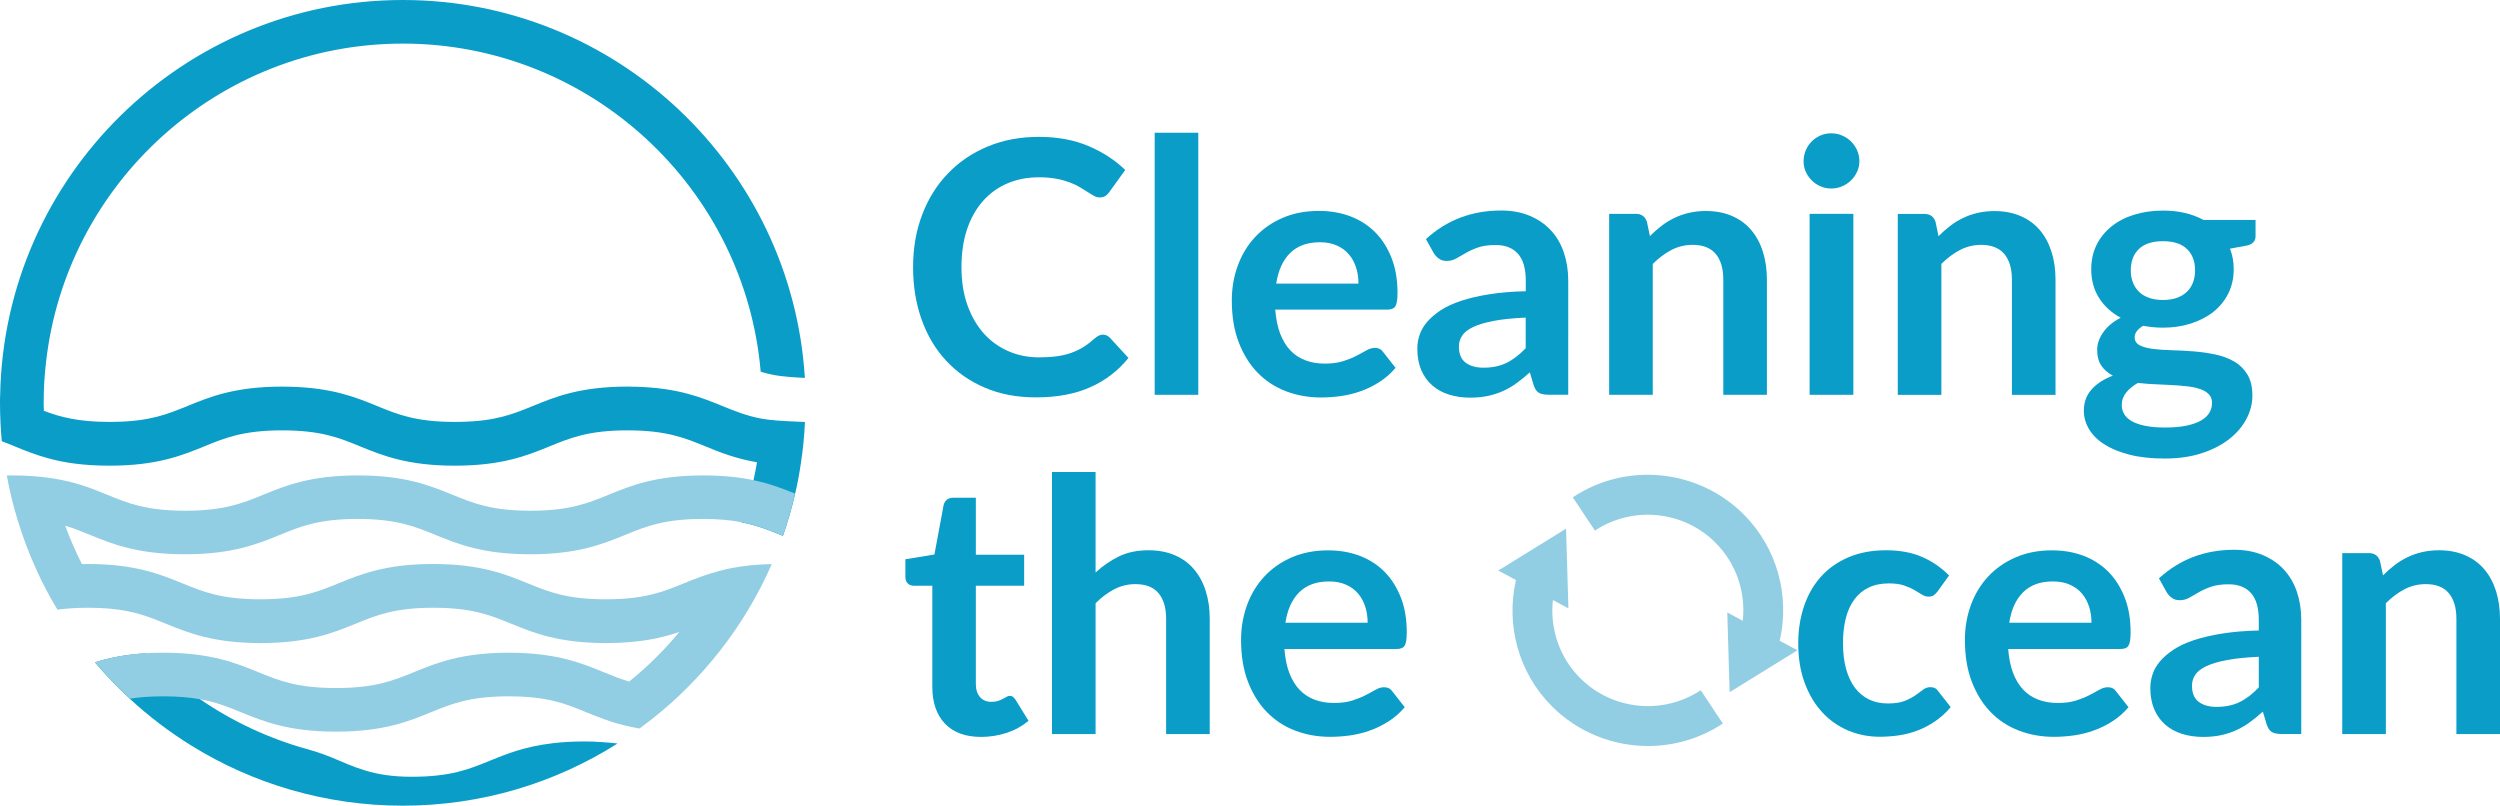
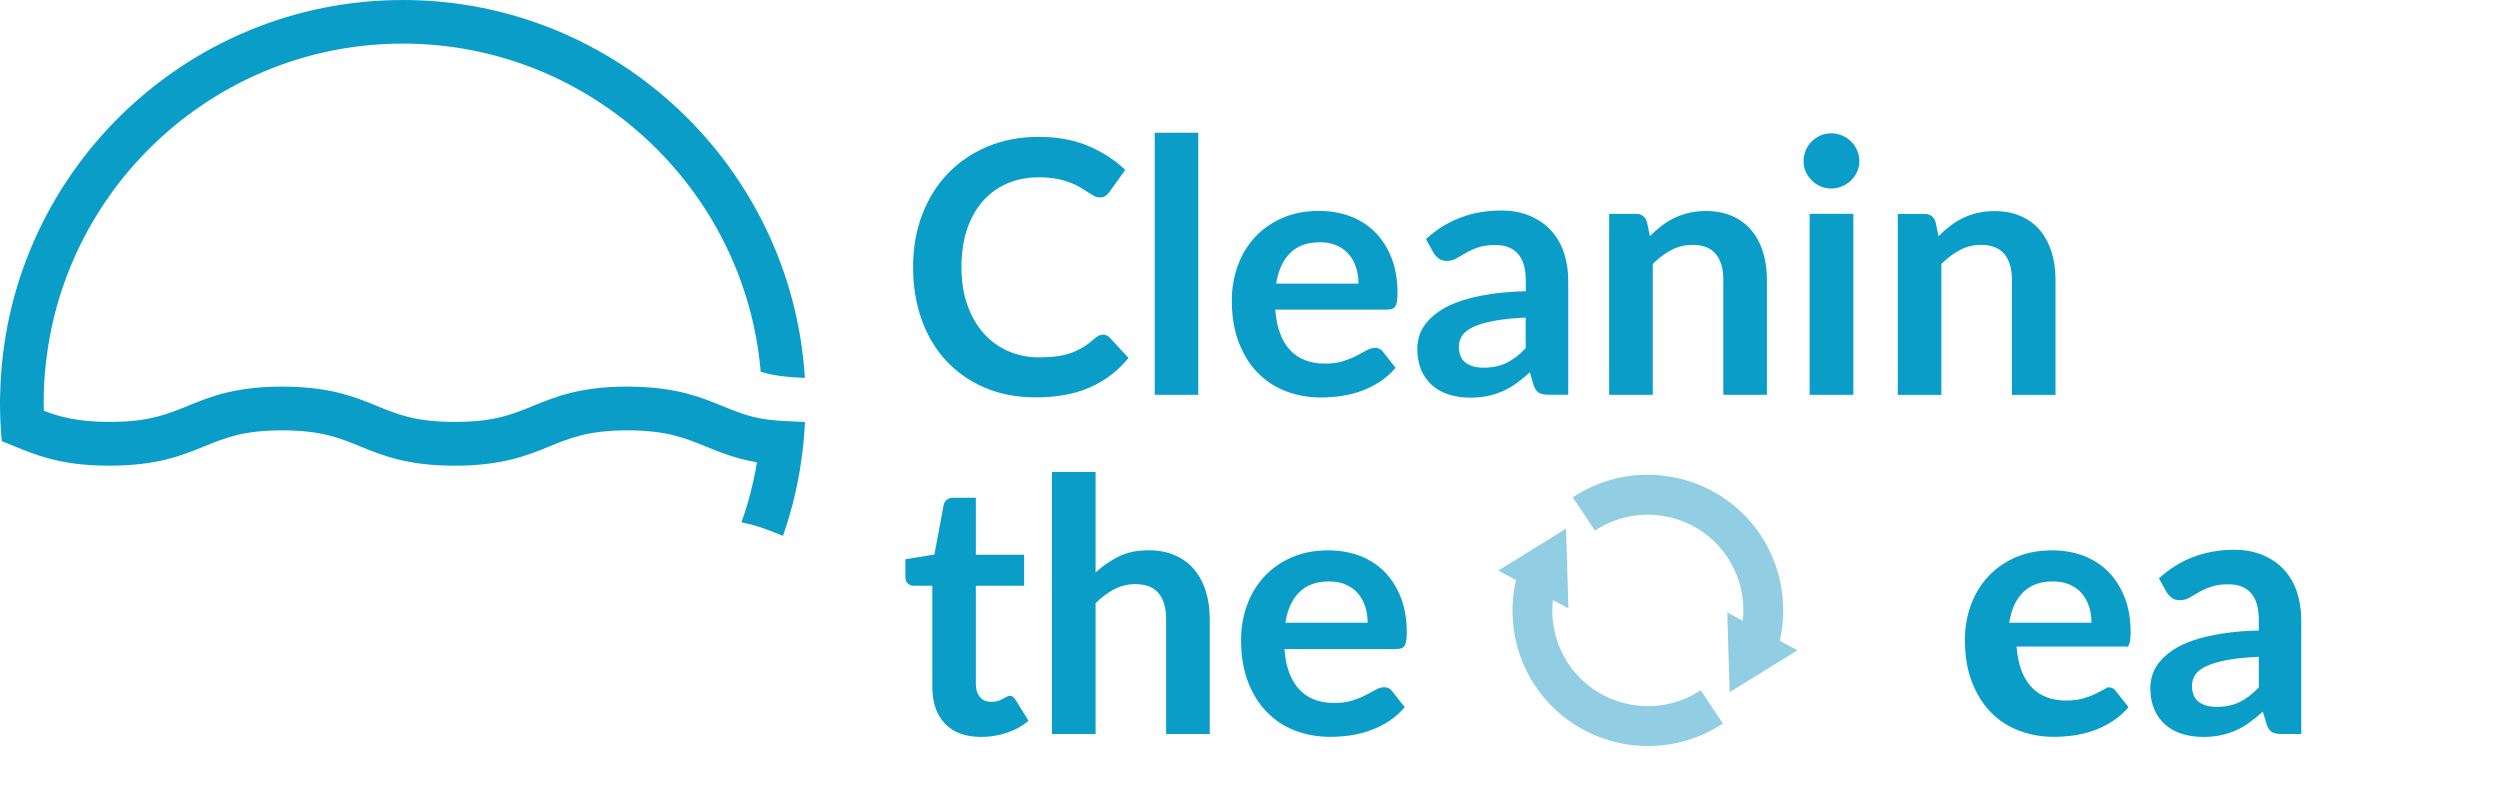
<svg xmlns="http://www.w3.org/2000/svg" id="Capa_1" x="0px" y="0px" viewBox="0 0 307.94 99.23" style="enable-background:new 0 0 307.94 99.23;" xml:space="preserve">
  <style type="text/css"> .st0{fill:#099DC8;} .st1{fill:#91CDE3;} </style>
  <g>
    <g>
-       <path class="st0" d="M71.97,91.33c-1.46,0-2.75,0.08-3.9,0.22c-3.46,0.41-5.71,1.33-7.75,2.16c-2.59,1.06-4.83,1.97-9.62,1.97 c-2.39,0-4.17-0.31-5.67-0.76c-1.5-0.44-2.72-1.02-4.02-1.55c-0.95-0.39-1.95-0.76-3.09-1.07l0,0c-4.79-1.32-9.26-3.42-13.26-6.16 c-2.43-1.66-4.68-3.57-6.73-5.67c-2.6,0.16-4.58,0.59-6.24,1.11c1.34,1.59,2.78,3.08,4.3,4.49c2.33,2.16,4.88,4.1,7.6,5.78 c3.78,2.34,7.9,4.19,12.27,5.45c4.37,1.26,8.98,1.94,13.75,1.94h0h0c9.72,0,18.8-2.81,26.46-7.66c-0.6-0.07-1.24-0.13-1.93-0.17 C73.47,91.35,72.74,91.33,71.97,91.33z" />
      <path class="st0" d="M98.08,51.93c-1.63-0.06-3.38-0.18-4.27-0.36c-1.9-0.36-3.31-0.94-4.86-1.57c-2.55-1.04-5.42-2.22-10.59-2.36 h-0.12c-0.31-0.01-0.62-0.02-0.94-0.02c-5.85,0-8.93,1.27-11.65,2.38c-2.46,1.01-4.61,1.89-8.95,1.96h-0.13 c-0.18,0.01-0.35,0.01-0.54,0.01c-4.79,0-7.03-0.91-9.61-1.97c-2.55-1.04-5.42-2.22-10.59-2.36h-0.12 c-0.31-0.01-0.62-0.02-0.94-0.02c-5.85,0-8.93,1.27-11.65,2.38c-2.48,1.01-4.63,1.9-9.01,1.96c-0.2,0.01-0.4,0.01-0.61,0.01 c-3.84,0-6.05-0.59-8.1-1.37c0-0.08-0.01-0.16,0-0.24c-0.02-0.25-0.02-0.51-0.02-0.76c0-1.66,0.09-3.29,0.28-4.9 C8.09,22.62,26.88,5.37,49.62,5.37c23.11,0,42.14,17.81,44.08,40.42c0.54,0.16,1.1,0.31,1.73,0.42c0.79,0.15,2.26,0.27,3.71,0.34 C97.54,20.61,75.95,0,49.62,0C22.59,0,0.54,21.72,0.02,48.62C0,48.95,0,49.29,0,49.62c0,1.6,0.08,3.17,0.22,4.73 c0.54,0.2,1.07,0.41,1.61,0.64c1.21,0.49,2.5,1.02,4.07,1.45c1.95,0.54,4.34,0.92,7.59,0.92c5.85,0,8.93-1.26,11.65-2.37 c2.59-1.06,4.83-1.98,9.62-1.98c4.79,0,7.03,0.92,9.61,1.98c2.72,1.11,5.81,2.37,11.65,2.37c5.85,0,8.93-1.26,11.65-2.37 c2.59-1.06,4.83-1.98,9.62-1.98c4.8,0,7.03,0.92,9.62,1.98c1.75,0.71,3.64,1.49,6.33,1.95c-0.12,0.74-0.27,1.49-0.43,2.22 c-0.38,1.76-0.88,3.5-1.48,5.18c1.92,0.37,3.34,0.95,4.89,1.58c0.08,0.03,0.15,0.06,0.22,0.09c0.59-1.69,1.1-3.42,1.5-5.19 c0.29-1.24,0.53-2.5,0.71-3.78c0.26-1.66,0.42-3.35,0.5-5.06C98.79,51.96,98.43,51.95,98.08,51.93z" />
    </g>
    <g>
      <path class="st0" d="M139,44.09l-2.3-2.5c-0.25-0.25-0.53-0.37-0.85-0.37c-0.17,0-0.34,0.04-0.5,0.12 c-0.16,0.08-0.31,0.18-0.46,0.31c-0.48,0.43-0.96,0.8-1.44,1.1c-0.49,0.3-1,0.54-1.54,0.73c-0.54,0.19-1.14,0.33-1.78,0.41 c-0.64,0.09-1.37,0.13-2.16,0.13c-1.33,0-2.58-0.25-3.74-0.75c-1.16-0.5-2.17-1.22-3.02-2.16c-0.85-0.94-1.53-2.1-2.03-3.48 c-0.5-1.38-0.75-2.95-0.75-4.71c0-1.75,0.23-3.31,0.69-4.68c0.46-1.37,1.12-2.53,1.96-3.48c0.84-0.95,1.84-1.67,3.01-2.17 c1.17-0.5,2.45-0.75,3.86-0.75c0.83,0,1.55,0.06,2.18,0.18c0.63,0.12,1.18,0.28,1.66,0.46c0.48,0.18,0.9,0.38,1.26,0.6 c0.36,0.22,0.68,0.42,0.96,0.6c0.28,0.18,0.53,0.33,0.76,0.46c0.23,0.12,0.46,0.18,0.67,0.18c0.32,0,0.57-0.06,0.75-0.2 c0.18-0.13,0.33-0.28,0.45-0.46l1.96-2.72c-1.25-1.22-2.76-2.2-4.53-2.95c-1.77-0.75-3.81-1.13-6.09-1.13 c-2.3,0-4.4,0.39-6.3,1.18c-1.9,0.79-3.53,1.89-4.9,3.31c-1.37,1.42-2.43,3.11-3.18,5.07c-0.75,1.96-1.13,4.12-1.13,6.49 c0,2.33,0.35,4.48,1.05,6.45c0.7,1.97,1.71,3.66,3.03,5.08c1.32,1.42,2.91,2.53,4.77,3.32c1.86,0.8,3.96,1.19,6.29,1.19 c2.61,0,4.84-0.42,6.7-1.26C136.15,46.88,137.72,45.67,139,44.09z" />
      <rect x="142.23" y="16.35" class="st0" width="5.37" height="32.28" />
      <path class="st0" d="M158.4,48.19c1.33,0.51,2.77,0.77,4.32,0.77c0.78,0,1.59-0.06,2.42-0.17c0.83-0.12,1.65-0.31,2.45-0.6 c0.8-0.28,1.57-0.66,2.31-1.13s1.4-1.05,2-1.75l-1.54-1.96c-0.22-0.33-0.55-0.5-1-0.5c-0.33,0-0.68,0.1-1.03,0.3 c-0.36,0.2-0.77,0.43-1.24,0.67c-0.47,0.25-1.02,0.47-1.65,0.67c-0.63,0.2-1.38,0.3-2.25,0.3c-0.87,0-1.66-0.13-2.38-0.4 s-1.34-0.67-1.86-1.22c-0.52-0.54-0.94-1.23-1.26-2.06c-0.32-0.83-0.52-1.82-0.61-2.97h13.8c0.49,0,0.83-0.14,1-0.42 c0.17-0.28,0.26-0.83,0.26-1.64c0-1.61-0.24-3.04-0.73-4.29c-0.49-1.25-1.16-2.31-2.01-3.17c-0.85-0.86-1.88-1.52-3.06-1.97 c-1.19-0.45-2.48-0.67-3.89-0.67c-1.67,0-3.16,0.29-4.49,0.87c-1.33,0.58-2.45,1.37-3.37,2.36c-0.92,0.99-1.63,2.16-2.12,3.5 c-0.49,1.34-0.74,2.77-0.74,4.29c0,1.96,0.28,3.67,0.85,5.16c0.57,1.48,1.34,2.73,2.32,3.74C155.9,46.92,157.06,47.68,158.4,48.19 z M158.91,31.17c0.89-0.88,2.11-1.33,3.66-1.33c0.8,0,1.5,0.13,2.1,0.4c0.6,0.27,1.1,0.63,1.49,1.1c0.39,0.46,0.68,1,0.88,1.62 c0.2,0.62,0.29,1.27,0.29,1.97H157.2C157.45,33.3,158.02,32.05,158.91,31.17z" />
      <path class="st0" d="M191.01,28.35c-0.71-0.76-1.58-1.35-2.61-1.78c-1.03-0.43-2.19-0.64-3.5-0.64c-3.61,0-6.69,1.17-9.26,3.52 l0.96,1.72c0.16,0.26,0.37,0.49,0.63,0.68c0.26,0.2,0.58,0.29,0.96,0.29c0.43,0,0.83-0.1,1.18-0.3c0.35-0.2,0.75-0.43,1.18-0.68 c0.43-0.25,0.94-0.48,1.51-0.68c0.57-0.2,1.29-0.3,2.16-0.3c1.2,0,2.12,0.36,2.76,1.08c0.64,0.72,0.96,1.82,0.96,3.31v1.3 c-1.69,0.04-3.2,0.17-4.52,0.38c-1.32,0.21-2.47,0.48-3.47,0.81c-0.99,0.33-1.83,0.72-2.51,1.17c-0.68,0.45-1.23,0.93-1.66,1.43 c-0.43,0.51-0.74,1.04-0.92,1.6c-0.19,0.56-0.28,1.12-0.28,1.68c0,1,0.16,1.88,0.48,2.63c0.32,0.75,0.77,1.38,1.35,1.89 c0.58,0.51,1.27,0.89,2.06,1.14c0.8,0.25,1.67,0.38,2.61,0.38c0.8,0,1.52-0.07,2.18-0.21c0.66-0.14,1.28-0.34,1.86-0.6 s1.14-0.58,1.67-0.97c0.54-0.38,1.09-0.83,1.65-1.34l0.48,1.61c0.16,0.46,0.38,0.77,0.65,0.92c0.27,0.15,0.67,0.23,1.17,0.23h2.43 V34.56c0-1.26-0.19-2.42-0.55-3.48C192.26,30.02,191.72,29.11,191.01,28.35z M187.94,42.88c-0.77,0.81-1.55,1.42-2.36,1.81 c-0.8,0.4-1.76,0.6-2.86,0.6c-0.9,0-1.63-0.2-2.18-0.61c-0.56-0.41-0.84-1.08-0.84-2.02c0-0.48,0.14-0.92,0.41-1.33 c0.27-0.41,0.73-0.76,1.37-1.06c0.64-0.3,1.48-0.55,2.54-0.75c1.06-0.2,2.36-0.33,3.91-0.4V42.88z" />
      <path class="st0" d="M215.72,28.35c-0.63-0.75-1.42-1.33-2.36-1.74c-0.94-0.41-2.02-0.62-3.24-0.62c-0.75,0-1.45,0.08-2.09,0.23 c-0.64,0.15-1.24,0.36-1.79,0.63c-0.56,0.27-1.09,0.59-1.59,0.98c-0.5,0.38-0.97,0.8-1.42,1.25l-0.37-1.76 c-0.22-0.65-0.67-0.98-1.37-0.98h-3.28v22.29h5.37V32.51c0.72-0.72,1.49-1.3,2.3-1.72c0.81-0.42,1.68-0.63,2.61-0.63 c1.27,0,2.22,0.37,2.85,1.12c0.62,0.75,0.93,1.8,0.93,3.16v14.19h5.37V34.45c0-1.25-0.16-2.39-0.49-3.42 C216.83,29.99,216.35,29.1,215.72,28.35z" />
      <rect x="222.9" y="26.34" class="st0" width="5.39" height="22.29" />
      <path class="st0" d="M223.16,22.22c0.3,0.3,0.66,0.55,1.08,0.73c0.41,0.18,0.85,0.27,1.31,0.27c0.48,0,0.93-0.09,1.35-0.27 c0.42-0.18,0.79-0.42,1.1-0.73c0.31-0.3,0.56-0.66,0.75-1.06c0.19-0.41,0.28-0.84,0.28-1.3c0-0.48-0.09-0.93-0.28-1.35 c-0.19-0.42-0.44-0.78-0.75-1.09c-0.31-0.3-0.68-0.55-1.1-0.73c-0.42-0.18-0.87-0.27-1.35-0.27c-0.46,0-0.9,0.09-1.31,0.27 c-0.41,0.18-0.77,0.42-1.08,0.73c-0.3,0.3-0.55,0.67-0.73,1.09c-0.18,0.42-0.27,0.87-0.27,1.35c0,0.46,0.09,0.9,0.27,1.3 C222.61,21.56,222.86,21.91,223.16,22.22z" />
      <path class="st0" d="M246.89,31.29c0.62,0.75,0.93,1.8,0.93,3.16v14.19h5.37V34.45c0-1.25-0.16-2.39-0.49-3.42 c-0.33-1.04-0.8-1.93-1.43-2.67c-0.63-0.75-1.42-1.33-2.36-1.74c-0.94-0.41-2.02-0.62-3.24-0.62c-0.75,0-1.45,0.08-2.09,0.23 c-0.64,0.15-1.24,0.36-1.79,0.63c-0.56,0.27-1.09,0.59-1.59,0.98c-0.5,0.38-0.97,0.8-1.42,1.25l-0.37-1.76 c-0.22-0.65-0.67-0.98-1.37-0.98h-3.28v22.29h5.37V32.51c0.72-0.72,1.49-1.3,2.3-1.72c0.81-0.42,1.68-0.63,2.61-0.63 C245.31,30.17,246.26,30.54,246.89,31.29z" />
-       <path class="st0" d="M256.68,50.59c0,0.77,0.2,1.51,0.61,2.22c0.41,0.71,1.02,1.34,1.85,1.88c0.83,0.54,1.86,0.98,3.11,1.3 c1.25,0.33,2.71,0.49,4.39,0.49c1.71,0,3.23-0.22,4.57-0.66c1.34-0.44,2.47-1.02,3.39-1.75c0.92-0.72,1.62-1.55,2.11-2.48 c0.49-0.93,0.73-1.88,0.73-2.87c0-1.06-0.21-1.92-0.62-2.6c-0.41-0.67-0.96-1.21-1.64-1.6c-0.68-0.39-1.46-0.68-2.32-0.86 c-0.87-0.18-1.76-0.31-2.67-0.38c-0.91-0.07-1.8-0.12-2.67-0.14c-0.87-0.02-1.64-0.08-2.32-0.16c-0.68-0.09-1.23-0.23-1.64-0.45 c-0.41-0.21-0.62-0.54-0.62-0.99c0-0.52,0.35-0.99,1.04-1.41c0.39,0.07,0.79,0.13,1.19,0.17c0.41,0.04,0.83,0.06,1.26,0.06 c1.23,0,2.38-0.17,3.44-0.51c1.06-0.34,1.99-0.82,2.77-1.44c0.78-0.62,1.39-1.38,1.84-2.27c0.44-0.89,0.66-1.89,0.66-2.99 c0-0.91-0.15-1.75-0.46-2.52l2-0.37c0.77-0.14,1.15-0.54,1.15-1.17v-2h-6.41c-0.7-0.38-1.46-0.66-2.3-0.86 c-0.84-0.2-1.74-0.29-2.69-0.29c-1.27,0-2.45,0.17-3.53,0.5c-1.08,0.33-2.01,0.81-2.8,1.44c-0.79,0.63-1.41,1.39-1.85,2.28 s-0.66,1.89-0.66,2.99c0,1.36,0.32,2.55,0.97,3.56c0.64,1.01,1.53,1.82,2.66,2.43c-0.49,0.25-0.92,0.53-1.28,0.84 c-0.36,0.31-0.66,0.64-0.9,0.99c-0.24,0.35-0.42,0.7-0.54,1.05c-0.12,0.36-0.18,0.7-0.18,1.03c0,0.83,0.17,1.49,0.52,2 c0.35,0.51,0.82,0.91,1.41,1.22c-1.1,0.42-1.97,0.98-2.6,1.68C257,48.67,256.68,49.55,256.68,50.59z M263.45,30.68 c0.66-0.64,1.65-0.97,2.97-0.97c1.32,0,2.31,0.32,2.97,0.97c0.66,0.64,0.99,1.52,0.99,2.62c0,0.54-0.08,1.03-0.25,1.48 c-0.17,0.45-0.41,0.83-0.74,1.15c-0.33,0.32-0.74,0.57-1.23,0.75c-0.49,0.18-1.07,0.27-1.74,0.27c-0.65,0-1.23-0.09-1.73-0.27 c-0.5-0.18-0.91-0.43-1.24-0.76c-0.33-0.33-0.57-0.71-0.74-1.16c-0.17-0.45-0.25-0.93-0.25-1.46 C262.46,32.2,262.79,31.32,263.45,30.68z M261.91,48.33c0.37-0.45,0.85-0.84,1.44-1.17c0.68,0.09,1.38,0.14,2.1,0.17 c0.72,0.03,1.41,0.06,2.09,0.1c0.67,0.04,1.31,0.09,1.91,0.16c0.6,0.07,1.13,0.18,1.57,0.34c0.45,0.15,0.8,0.37,1.06,0.64 c0.26,0.27,0.39,0.63,0.39,1.06s-0.11,0.84-0.33,1.21c-0.22,0.37-0.56,0.69-1.03,0.96s-1.07,0.48-1.79,0.63 c-0.72,0.15-1.59,0.23-2.59,0.23c-0.99,0-1.82-0.07-2.5-0.21c-0.68-0.14-1.23-0.33-1.66-0.58c-0.43-0.25-0.74-0.54-0.93-0.88 c-0.2-0.34-0.29-0.71-0.29-1.1C261.35,49.3,261.54,48.78,261.91,48.33z" />
      <path class="st0" d="M124.77,85.83c-0.1-0.08-0.23-0.12-0.39-0.12c-0.13,0-0.26,0.04-0.39,0.12c-0.13,0.08-0.28,0.16-0.45,0.25 c-0.17,0.09-0.36,0.17-0.59,0.25c-0.22,0.08-0.5,0.12-0.84,0.12c-0.59,0-1.06-0.2-1.4-0.59c-0.34-0.39-0.51-0.93-0.51-1.63V72.15 h5.95v-3.82h-5.95v-7.02h-2.78c-0.32,0-0.58,0.08-0.78,0.24c-0.2,0.16-0.34,0.38-0.41,0.67l-1.13,6.08l-3.58,0.59v2.13 c0,0.38,0.1,0.66,0.3,0.85c0.2,0.19,0.45,0.28,0.74,0.28h2.28V84.6c0,1.93,0.52,3.44,1.55,4.53c1.04,1.09,2.52,1.64,4.46,1.64 c1.09,0,2.14-0.17,3.15-0.5c1.01-0.33,1.91-0.83,2.69-1.48l-1.61-2.61C124.97,86.03,124.87,85.91,124.77,85.83z" />
      <path class="st0" d="M147.09,70.14c-0.63-0.75-1.42-1.33-2.36-1.74c-0.94-0.41-2.02-0.62-3.24-0.62c-1.41,0-2.63,0.25-3.67,0.76 c-1.04,0.51-2,1.17-2.87,1.98V58.14h-5.37v32.28h5.37V74.3c0.72-0.72,1.49-1.3,2.3-1.72c0.81-0.42,1.68-0.63,2.61-0.63 c1.27,0,2.22,0.37,2.85,1.12c0.62,0.75,0.93,1.8,0.93,3.16v14.19h5.37V76.23c0-1.25-0.16-2.39-0.49-3.42 C148.2,71.78,147.72,70.89,147.09,70.14z" />
      <path class="st0" d="M173.02,79.53c0.17-0.28,0.26-0.83,0.26-1.64c0-1.61-0.24-3.04-0.73-4.29c-0.49-1.25-1.16-2.31-2.01-3.17 c-0.85-0.86-1.88-1.52-3.06-1.97c-1.19-0.45-2.48-0.67-3.89-0.67c-1.67,0-3.16,0.29-4.49,0.87c-1.33,0.58-2.45,1.37-3.37,2.36 c-0.92,0.99-1.63,2.16-2.12,3.5c-0.49,1.34-0.74,2.77-0.74,4.29c0,1.96,0.28,3.68,0.85,5.16c0.57,1.48,1.34,2.73,2.33,3.74 c0.98,1.01,2.14,1.77,3.48,2.28c1.33,0.51,2.77,0.77,4.32,0.77c0.78,0,1.59-0.06,2.42-0.17c0.83-0.12,1.65-0.31,2.45-0.6 c0.8-0.28,1.57-0.66,2.31-1.13c0.74-0.47,1.4-1.05,2-1.75l-1.54-1.96c-0.22-0.33-0.55-0.5-1-0.5c-0.33,0-0.68,0.1-1.03,0.3 c-0.36,0.2-0.77,0.43-1.24,0.67c-0.47,0.25-1.02,0.47-1.65,0.67c-0.63,0.2-1.38,0.3-2.25,0.3c-0.87,0-1.66-0.13-2.38-0.4 c-0.72-0.27-1.34-0.67-1.86-1.22c-0.52-0.54-0.94-1.23-1.26-2.06c-0.32-0.83-0.52-1.82-0.61-2.97h13.8 C172.51,79.95,172.84,79.81,173.02,79.53z M158.33,76.71c0.25-1.62,0.81-2.87,1.71-3.76s2.11-1.33,3.66-1.33 c0.8,0,1.5,0.13,2.1,0.4c0.6,0.27,1.1,0.63,1.49,1.1c0.39,0.46,0.68,1,0.88,1.62c0.2,0.62,0.29,1.27,0.29,1.97H158.33z" />
-       <path class="st0" d="M237.78,84.64c-0.33,0-0.63,0.11-0.9,0.31c-0.27,0.21-0.58,0.44-0.94,0.69c-0.36,0.25-0.81,0.49-1.34,0.7 c-0.53,0.21-1.22,0.31-2.07,0.31c-0.85,0-1.62-0.16-2.3-0.49c-0.68-0.33-1.26-0.8-1.74-1.43s-0.84-1.41-1.1-2.34 c-0.25-0.93-0.38-1.98-0.38-3.17c0-1.14,0.12-2.17,0.35-3.07c0.23-0.9,0.58-1.68,1.05-2.31c0.47-0.64,1.06-1.13,1.77-1.47 c0.71-0.34,1.54-0.51,2.48-0.51c0.74,0,1.36,0.08,1.86,0.25c0.5,0.17,0.93,0.36,1.29,0.57c0.36,0.21,0.67,0.4,0.93,0.56 c0.26,0.17,0.53,0.25,0.8,0.25c0.29,0,0.51-0.06,0.66-0.17c0.15-0.12,0.31-0.27,0.47-0.48l1.41-1.96c-1-1-2.13-1.77-3.38-2.3 c-1.25-0.54-2.71-0.8-4.38-0.8c-1.75,0-3.3,0.29-4.65,0.87c-1.35,0.58-2.48,1.38-3.39,2.4c-0.91,1.02-1.6,2.23-2.07,3.63 c-0.47,1.4-0.71,2.92-0.71,4.55c0,1.82,0.26,3.45,0.79,4.88c0.53,1.43,1.25,2.63,2.16,3.62c0.91,0.99,1.98,1.73,3.19,2.25 c1.22,0.51,2.51,0.77,3.89,0.77c0.78,0,1.57-0.06,2.36-0.17c0.79-0.12,1.56-0.31,2.3-0.6c0.75-0.28,1.47-0.66,2.16-1.13 c0.69-0.47,1.34-1.05,1.93-1.75l-1.54-1.96C238.54,84.81,238.22,84.64,237.78,84.64z" />
-       <path class="st0" d="M262.18,79.53c0.17-0.28,0.26-0.83,0.26-1.64c0-1.61-0.24-3.04-0.73-4.29c-0.49-1.25-1.16-2.31-2.01-3.17 c-0.85-0.86-1.88-1.52-3.06-1.97c-1.19-0.45-2.48-0.67-3.89-0.67c-1.67,0-3.16,0.29-4.49,0.87c-1.33,0.58-2.45,1.37-3.37,2.36 c-0.92,0.99-1.63,2.16-2.12,3.5c-0.49,1.34-0.74,2.77-0.74,4.29c0,1.96,0.28,3.68,0.85,5.16c0.57,1.48,1.34,2.73,2.32,3.74 c0.98,1.01,2.14,1.77,3.48,2.28c1.33,0.51,2.77,0.77,4.32,0.77c0.78,0,1.59-0.06,2.42-0.17c0.83-0.12,1.65-0.31,2.45-0.6 c0.8-0.28,1.57-0.66,2.31-1.13c0.74-0.47,1.4-1.05,2-1.75l-1.54-1.96c-0.22-0.33-0.55-0.5-1-0.5c-0.33,0-0.68,0.1-1.03,0.3 c-0.36,0.2-0.77,0.43-1.24,0.67c-0.47,0.25-1.02,0.47-1.65,0.67c-0.63,0.2-1.38,0.3-2.25,0.3c-0.87,0-1.66-0.13-2.38-0.4 s-1.34-0.67-1.86-1.22c-0.52-0.54-0.94-1.23-1.26-2.06c-0.32-0.83-0.52-1.82-0.61-2.97h13.8 C261.67,79.95,262.01,79.81,262.18,79.53z M247.49,76.71c0.25-1.62,0.81-2.87,1.71-3.76s2.11-1.33,3.66-1.33 c0.8,0,1.5,0.13,2.1,0.4c0.6,0.27,1.1,0.63,1.49,1.1c0.39,0.46,0.68,1,0.88,1.62s0.29,1.27,0.29,1.97H247.49z" />
+       <path class="st0" d="M262.18,79.53c0.17-0.28,0.26-0.83,0.26-1.64c0-1.61-0.24-3.04-0.73-4.29c-0.49-1.25-1.16-2.31-2.01-3.17 c-0.85-0.86-1.88-1.52-3.06-1.97c-1.19-0.45-2.48-0.67-3.89-0.67c-1.67,0-3.16,0.29-4.49,0.87c-1.33,0.58-2.45,1.37-3.37,2.36 c-0.92,0.99-1.63,2.16-2.12,3.5c-0.49,1.34-0.74,2.77-0.74,4.29c0,1.96,0.28,3.68,0.85,5.16c0.57,1.48,1.34,2.73,2.32,3.74 c0.98,1.01,2.14,1.77,3.48,2.28c1.33,0.51,2.77,0.77,4.32,0.77c0.78,0,1.59-0.06,2.42-0.17c0.83-0.12,1.65-0.31,2.45-0.6 c0.8-0.28,1.57-0.66,2.31-1.13c0.74-0.47,1.4-1.05,2-1.75l-1.54-1.96c-0.22-0.33-0.55-0.5-1-0.5c-0.36,0.2-0.77,0.43-1.24,0.67c-0.47,0.25-1.02,0.47-1.65,0.67c-0.63,0.2-1.38,0.3-2.25,0.3c-0.87,0-1.66-0.13-2.38-0.4 s-1.34-0.67-1.86-1.22c-0.52-0.54-0.94-1.23-1.26-2.06c-0.32-0.83-0.52-1.82-0.61-2.97h13.8 C261.67,79.95,262.01,79.81,262.18,79.53z M247.49,76.71c0.25-1.62,0.81-2.87,1.71-3.76s2.11-1.33,3.66-1.33 c0.8,0,1.5,0.13,2.1,0.4c0.6,0.27,1.1,0.63,1.49,1.1c0.39,0.46,0.68,1,0.88,1.62s0.29,1.27,0.29,1.97H247.49z" />
      <path class="st0" d="M281.3,70.14c-0.71-0.76-1.58-1.35-2.61-1.78c-1.03-0.43-2.19-0.64-3.5-0.64c-3.61,0-6.69,1.17-9.26,3.52 l0.96,1.72c0.16,0.26,0.37,0.49,0.63,0.68c0.26,0.2,0.58,0.29,0.96,0.29c0.43,0,0.83-0.1,1.18-0.3c0.35-0.2,0.75-0.43,1.18-0.68 c0.43-0.25,0.94-0.48,1.51-0.68c0.57-0.2,1.29-0.3,2.16-0.3c1.2,0,2.12,0.36,2.76,1.08c0.64,0.72,0.96,1.82,0.96,3.31v1.3 c-1.69,0.04-3.2,0.17-4.52,0.38c-1.32,0.21-2.47,0.48-3.47,0.81c-0.99,0.33-1.83,0.72-2.51,1.17c-0.68,0.45-1.23,0.93-1.66,1.43 c-0.43,0.51-0.74,1.04-0.92,1.6c-0.19,0.56-0.28,1.12-0.28,1.68c0,1,0.16,1.88,0.48,2.63c0.32,0.75,0.77,1.38,1.35,1.89 c0.58,0.51,1.27,0.89,2.06,1.14c0.8,0.25,1.67,0.38,2.61,0.38c0.8,0,1.52-0.07,2.18-0.21c0.66-0.14,1.28-0.34,1.86-0.6 c0.58-0.26,1.14-0.58,1.67-0.97c0.54-0.38,1.09-0.83,1.65-1.34l0.48,1.61c0.16,0.46,0.38,0.77,0.65,0.92 c0.27,0.15,0.67,0.23,1.17,0.23h2.43V76.34c0-1.26-0.19-2.42-0.55-3.48C282.55,71.81,282.01,70.9,281.3,70.14z M278.24,84.66 c-0.77,0.81-1.55,1.42-2.36,1.81c-0.8,0.4-1.76,0.6-2.86,0.6c-0.9,0-1.63-0.2-2.18-0.61c-0.56-0.41-0.84-1.08-0.84-2.02 c0-0.48,0.14-0.92,0.41-1.33c0.27-0.41,0.73-0.76,1.37-1.06c0.64-0.3,1.48-0.55,2.54-0.75c1.06-0.2,2.36-0.33,3.91-0.4V84.66z" />
-       <path class="st0" d="M307.45,72.81c-0.33-1.04-0.8-1.93-1.43-2.67c-0.63-0.75-1.42-1.33-2.36-1.74c-0.94-0.41-2.02-0.62-3.24-0.62 c-0.75,0-1.45,0.08-2.09,0.23c-0.64,0.15-1.24,0.36-1.79,0.63c-0.56,0.27-1.09,0.59-1.59,0.98c-0.5,0.38-0.97,0.8-1.42,1.25 l-0.37-1.76c-0.22-0.65-0.67-0.98-1.37-0.98h-3.28v22.29h5.37V74.3c0.72-0.72,1.49-1.3,2.3-1.72c0.81-0.42,1.68-0.63,2.61-0.63 c1.27,0,2.22,0.37,2.85,1.12c0.62,0.75,0.93,1.8,0.93,3.16v14.19h5.37V76.23C307.94,74.99,307.77,73.85,307.45,72.81z" />
    </g>
    <path class="st1" d="M194.64,83.53c-2.55-2.55-3.75-6.1-3.36-9.62l1.91,1.03l-0.29-9.82l-8.35,5.16l2.18,1.17 c-1.28,5.59,0.35,11.47,4.43,15.55c3.22,3.22,7.52,4.89,11.84,4.89c3.19,0,6.4-0.91,9.21-2.77l-2.72-4.1 C204.83,88.11,198.59,87.48,194.64,83.53z M219.22,78.93c1.28-5.59-0.35-11.47-4.43-15.56c-5.61-5.61-14.47-6.5-21.06-2.11 l2.73,4.1c4.65-3.09,10.9-2.47,14.85,1.49c2.55,2.55,3.75,6.1,3.36,9.62l-1.91-1.03l0.29,9.82l8.35-5.16L219.22,78.93z" />
-     <path class="st1" d="M92.83,59.15c-1.69-0.36-3.69-0.59-6.21-0.59c-5.85,0-8.94,1.27-11.65,2.38c-2.59,1.06-4.83,1.97-9.62,1.97 c-4.8,0-7.03-0.91-9.62-1.97c-2.72-1.11-5.81-2.38-11.65-2.38c-5.85,0-8.93,1.27-11.65,2.38c-2.59,1.06-4.83,1.97-9.62,1.97 c-4.79,0-7.03-0.91-9.61-1.97c-1.86-0.76-3.87-1.59-6.82-2.03c-1.38-0.21-2.96-0.35-4.83-0.35c-0.24,0-0.48,0-0.71,0.01 c0.33,1.83,0.76,3.62,1.3,5.37c0.64,2.13,1.41,4.19,2.32,6.18c0.77,1.72,1.65,3.38,2.62,4.98c1.07-0.15,2.3-0.24,3.77-0.24 c0.94,0,1.78,0.04,2.55,0.1h0c3.14,0.27,4.99,1.03,7.07,1.88c2.72,1.11,5.81,2.37,11.65,2.37s8.93-1.26,11.65-2.37 c2.59-1.06,4.83-1.98,9.61-1.98c4.8,0,7.03,0.92,9.62,1.98c2.72,1.11,5.81,2.37,11.65,2.37c4.09,0,6.82-0.61,9.03-1.37 c-1.85,2.24-3.92,4.29-6.18,6.11c-1.14-0.33-2.13-0.74-3.18-1.17c-2.72-1.11-5.8-2.38-11.65-2.38c-5.85,0-8.93,1.27-11.65,2.38 c-2.59,1.06-4.83,1.97-9.62,1.97c-4.79,0-7.03-0.91-9.62-1.97c-2.72-1.11-5.81-2.38-11.65-2.38c-0.77,0-1.51,0.02-2.19,0.06 c-2.6,0.16-4.58,0.59-6.24,1.11c1.34,1.59,2.78,3.08,4.3,4.49c1.16-0.18,2.49-0.29,4.13-0.29c1.83,0,3.28,0.14,4.53,0.36 c2.02,0.36,3.48,0.97,5.08,1.62c2.72,1.11,5.81,2.37,11.65,2.37c5.85,0,8.93-1.26,11.65-2.37c2.59-1.06,4.83-1.98,9.62-1.98 c4.7,0,6.94,0.88,9.46,1.92c0.05,0.02,0.1,0.04,0.15,0.06c0.89,0.36,1.83,0.74,2.88,1.09c1.05,0.35,2.23,0.66,3.62,0.89h0.01 c2.07-1.51,4.03-3.18,5.84-4.99c2.9-2.89,5.45-6.14,7.56-9.67h0c1.07-1.79,2.04-3.65,2.88-5.59h0c-1.97,0.04-3.6,0.23-5.02,0.51 c-0.47,0.09-0.92,0.2-1.34,0.31c-1.75,0.45-3.15,1.02-4.46,1.55c-2.59,1.06-4.83,1.97-9.62,1.97c-4.79,0-7.03-0.91-9.62-1.97 c-2.72-1.11-5.81-2.38-11.65-2.38c-5.85,0-8.93,1.27-11.65,2.38c-2.59,1.06-4.83,1.97-9.62,1.97c-4.8,0-7.03-0.91-9.62-1.97 c-2.72-1.11-5.81-2.38-11.65-2.38c-0.25,0-0.49,0-0.72,0.01h0c-0.77-1.53-1.47-3.11-2.06-4.73c1.1,0.33,2.07,0.73,3.1,1.15 c2.72,1.11,5.8,2.37,11.65,2.37c5.85,0,8.93-1.26,11.65-2.37c2.59-1.06,4.83-1.98,9.62-1.98c4.79,0,7.03,0.92,9.62,1.98 c2.72,1.11,5.81,2.37,11.65,2.37c5.85,0,8.93-1.26,11.65-2.37c2.59-1.06,4.83-1.98,9.62-1.98c1.93,0,3.44,0.15,4.73,0.4 c1.92,0.37,3.34,0.95,4.89,1.58c0.08,0.03,0.15,0.06,0.22,0.09c0.59-1.69,1.1-3.42,1.5-5.19C96.49,60.21,94.91,59.59,92.83,59.15z" />
  </g>
</svg>